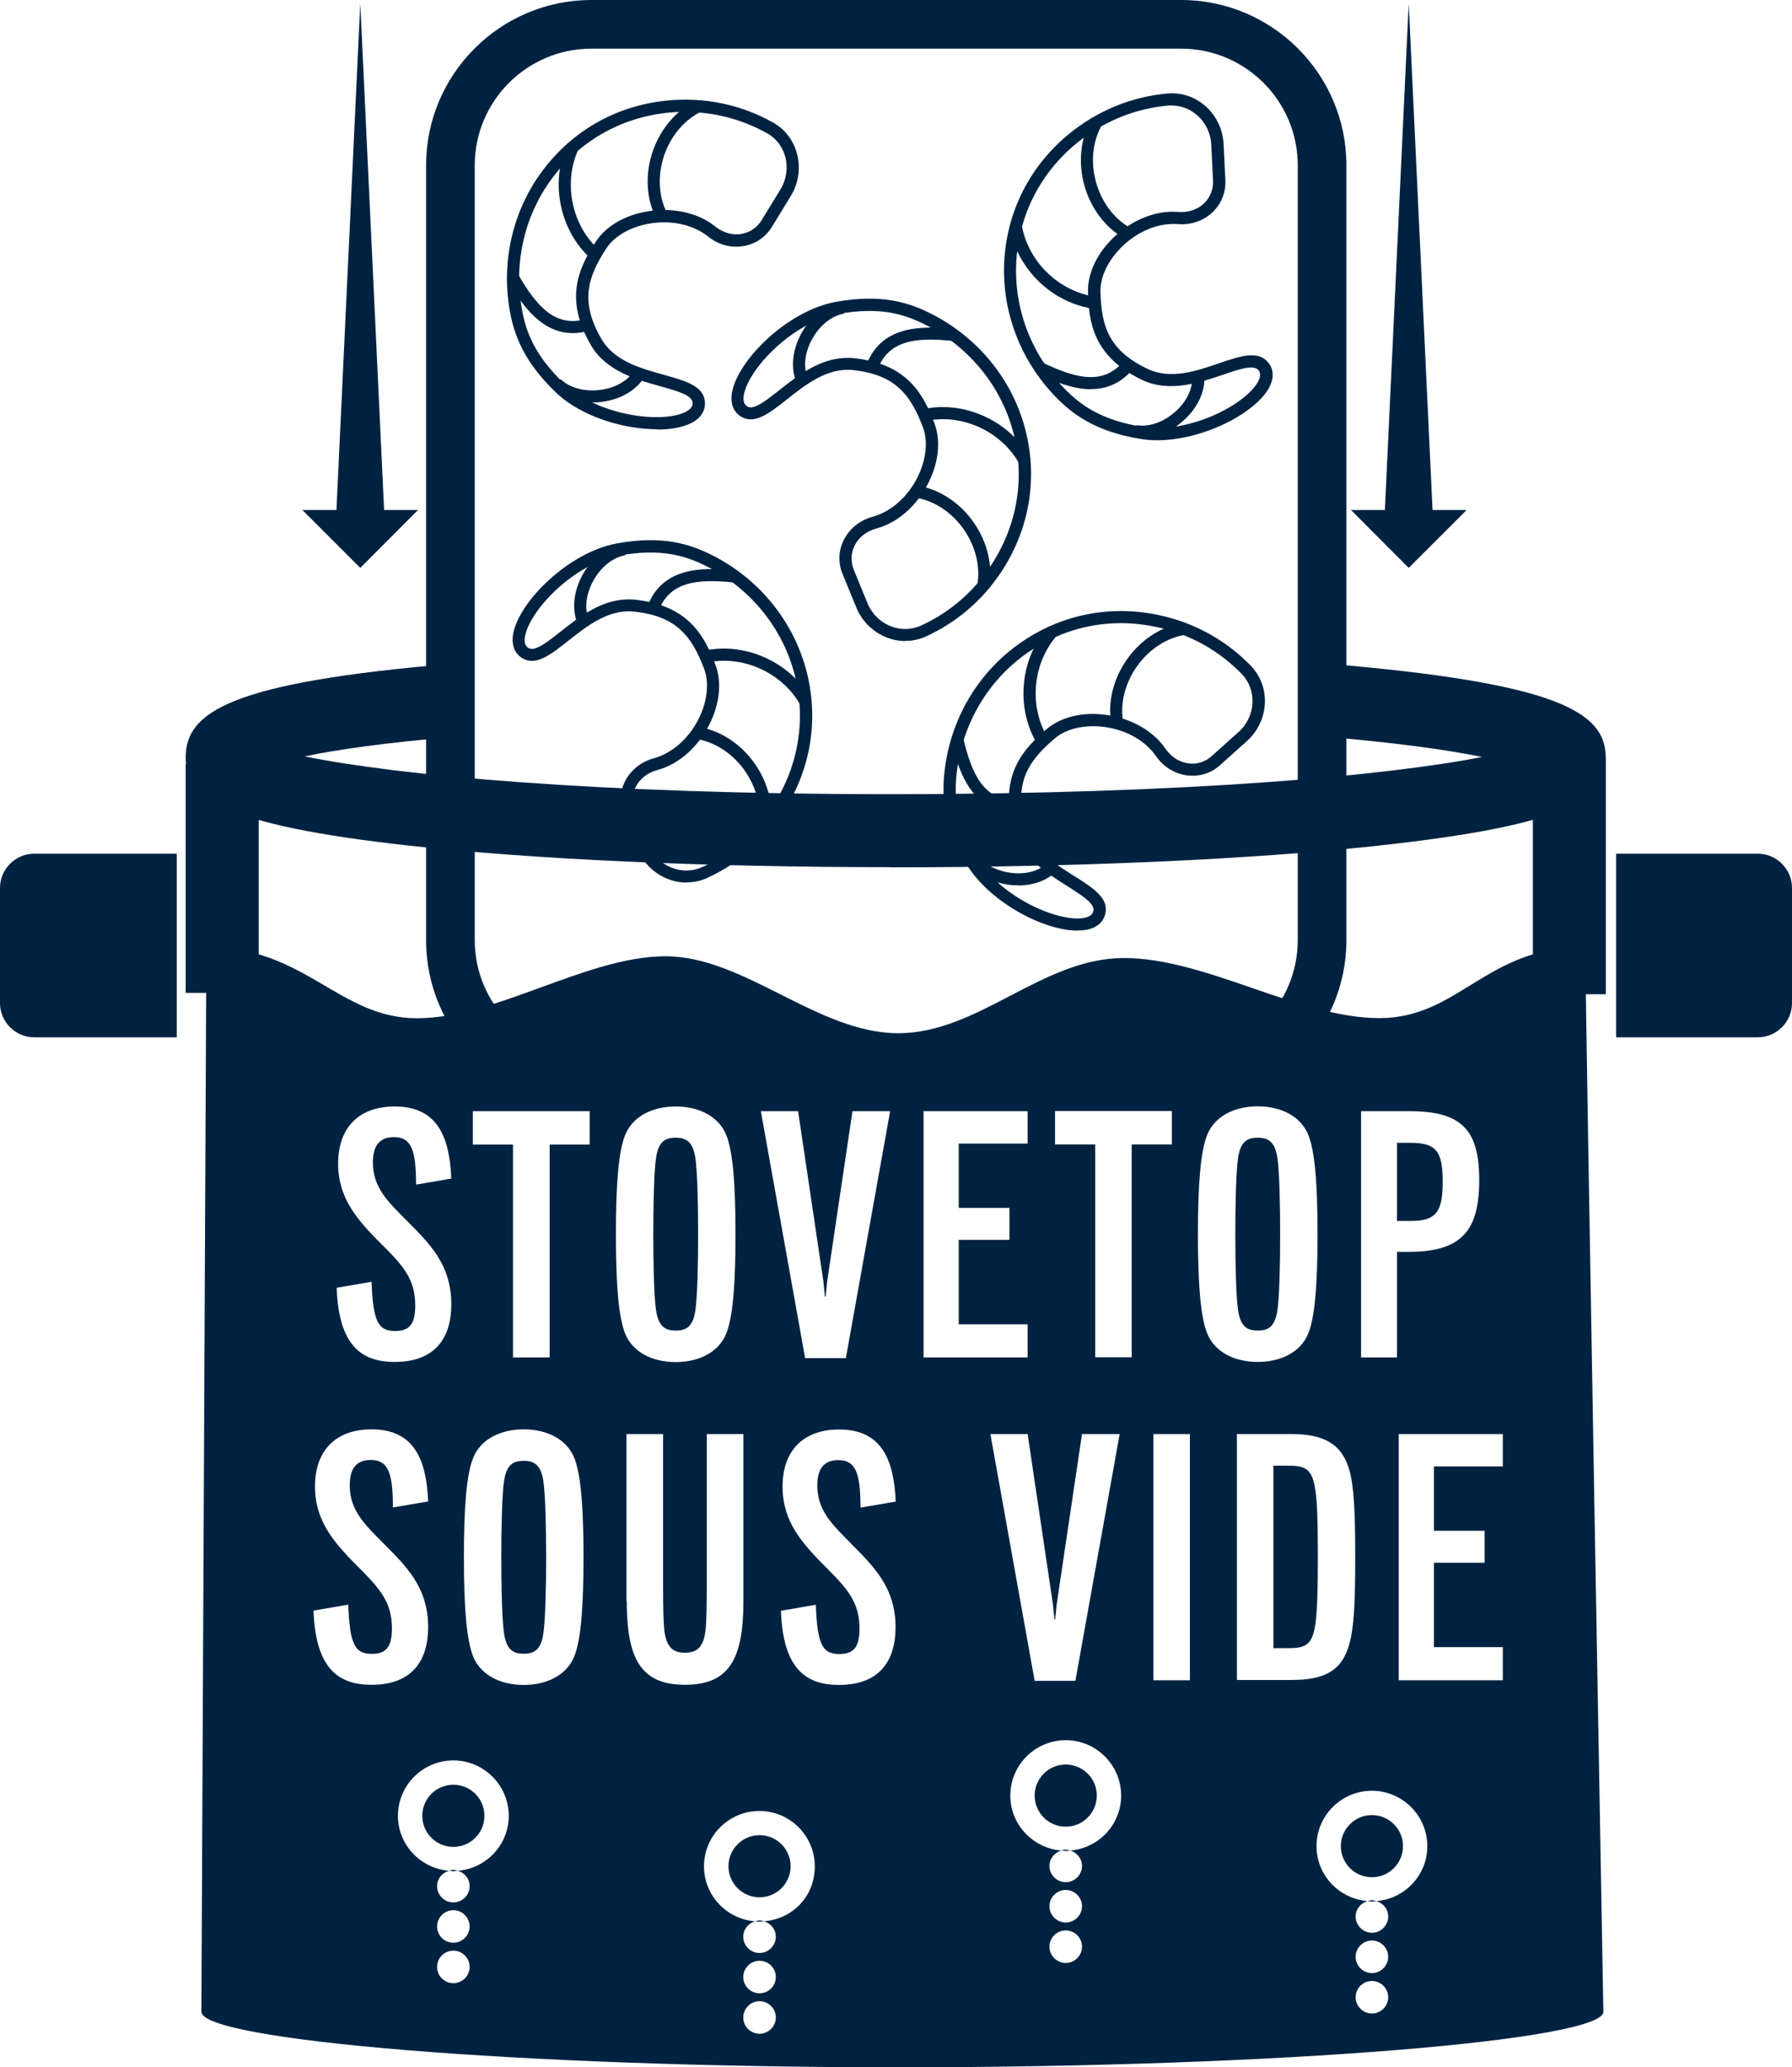
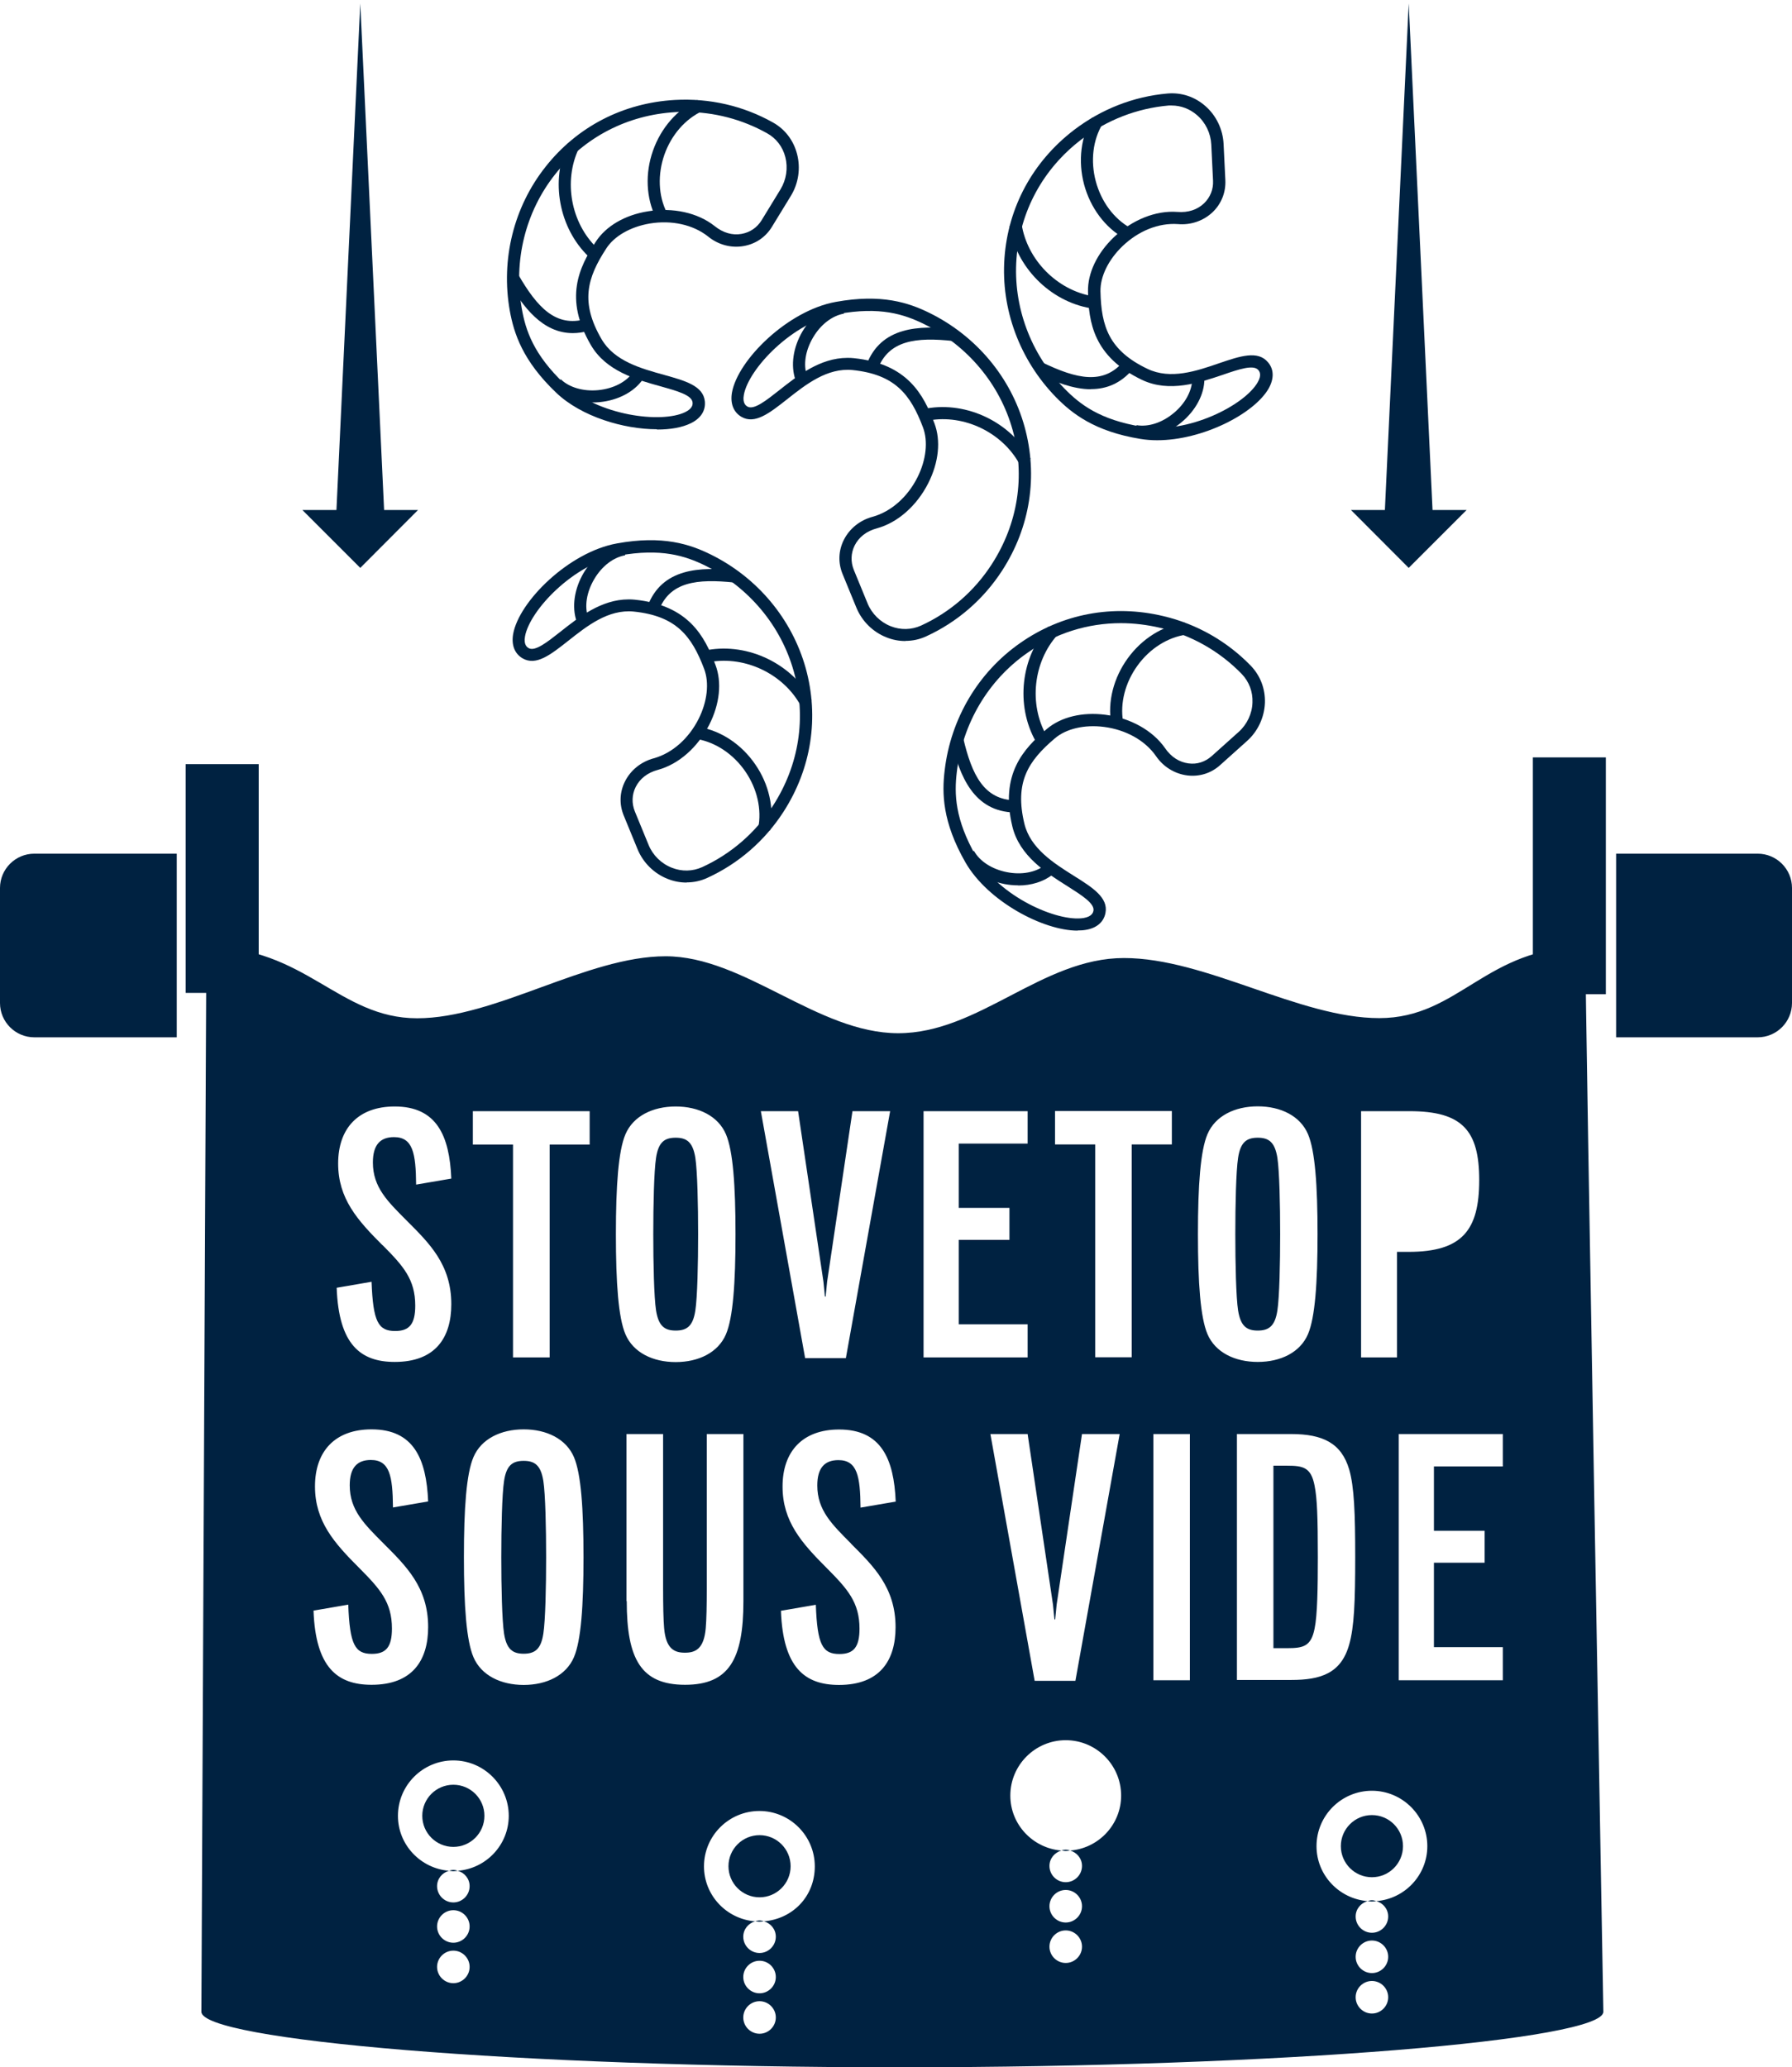
<svg xmlns="http://www.w3.org/2000/svg" viewBox="0 0 122.26 141.05" data-name="Layer 2" id="Layer_2">
  <defs>
    <style>
      .cls-1 {
        fill: #002241;
      }
    </style>
  </defs>
  <g data-name="Layer 1" id="Layer_1-2">
    <g>
      <polygon points="96.11 .24 97.77 35.53 94.45 35.53 96.11 .24 96.11 .24" class="cls-1" />
      <polygon points="96.11 38.75 92.17 34.8 100.06 34.8 96.11 38.75" class="cls-1" />
      <polygon points="24.58 .24 26.24 35.53 22.92 35.53 24.58 .24 24.58 .24" class="cls-1" />
      <polygon points="24.58 38.75 20.63 34.8 28.52 34.8 24.58 38.75" class="cls-1" />
      <path d="M110.26,58.25h9.66c1.29,0,2.34,1.05,2.34,2.34v7.85c0,1.29-1.05,2.34-2.34,2.34h-9.66v-12.54h0Z" class="cls-1" />
      <path transform="translate(12.06 129.03) rotate(-180)" d="M0,58.25h9.72c1.29,0,2.34,1.05,2.34,2.34v7.85c0,1.29-1.05,2.34-2.34,2.34H0v-12.54H0Z" class="cls-1" />
-       <path d="M80.58,75.44h-40.23c-6.22,0-11.28-5.06-11.28-11.28V11.28C29.07,5.06,34.13,0,40.35,0h40.23c6.22,0,11.28,5.06,11.28,11.28v52.87c0,6.22-5.06,11.28-11.28,11.28ZM40.35,3.32c-4.39,0-7.96,3.57-7.96,7.96v52.87c0,4.39,3.57,7.96,7.96,7.96h40.23c4.39,0,7.96-3.57,7.96-7.96V11.28c0-4.39-3.57-7.96-7.96-7.96h-40.23Z" class="cls-1" />
      <path d="M44.81,29.29c-2.26,0-5.15-.86-6.86-2.49-2.3-2.19-2.89-4.06-3.17-5.6-.62-3.5.27-7.08,2.44-9.82,2.16-2.74,5.3-4.36,8.82-4.56,2.38-.13,4.67.4,6.7,1.54.82.46,1.4,1.22,1.64,2.15.25.96.1,2-.42,2.85l-1.29,2.11c-.43.71-1.12,1.18-1.94,1.32-.85.15-1.74-.09-2.43-.66-1.03-.81-2.49-1.12-3.96-.88-1.31.22-2.43.85-2.98,1.71-1.31,2.01-1.78,3.67-.32,6.18.87,1.5,2.68,2,4.27,2.44,1.43.4,2.67.74,2.78,1.81.06.63-.28,1.16-.96,1.49-.59.29-1.39.43-2.3.43ZM46.76,7.63c-.22,0-.45,0-.67.02-3.28.19-6.2,1.7-8.22,4.25-2.02,2.55-2.85,5.89-2.27,9.16.26,1.48.8,3.13,2.92,5.14,2.29,2.17,6.61,2.71,8.23,1.92.54-.26.51-.57.5-.66h0c-.05-.51-1.08-.79-2.18-1.1-1.66-.46-3.72-1.03-4.76-2.82-1.85-3.18-.8-5.31.34-7.05.69-1.06,1.98-1.82,3.55-2.07,1.7-.28,3.4.09,4.55,1,.58.47,1.22.65,1.84.54.58-.1,1.06-.43,1.37-.93l1.29-2.11c.4-.66.52-1.46.33-2.2-.18-.71-.63-1.29-1.25-1.63-1.7-.95-3.61-1.45-5.57-1.45Z" class="cls-1" />
      <path d="M44.75,14.87c-.67-1.36-.75-3.03-.2-4.59.55-1.56,1.65-2.82,3.03-3.46l.35.75c-1.18.55-2.12,1.63-2.6,2.98-.47,1.35-.42,2.79.16,3.95l-.74.37Z" class="cls-1" />
      <path d="M40.16,17.51c-2.03-1.95-2.63-5.2-1.42-7.74l.75.36c-1.06,2.23-.54,5.08,1.24,6.79l-.57.6Z" class="cls-1" />
      <path d="M39.08,22.73c-2.06,0-3.39-1.77-4.44-3.58l.72-.41c1.29,2.23,2.56,3.61,4.6,3.03l.22.8c-.39.11-.76.16-1.11.16Z" class="cls-1" />
      <path d="M40.42,27.47c-1.08,0-2.08-.36-2.74-1l.58-.59c.58.56,1.54.84,2.56.74,1.02-.1,1.9-.55,2.36-1.21l.68.47c-.59.86-1.7,1.44-2.96,1.56-.16.02-.32.02-.48.02Z" class="cls-1" />
      <path d="M73.51,63.5c-2.33,0-6.11-1.99-7.64-4.65-1.58-2.76-1.61-4.72-1.42-6.28.41-3.53,2.29-6.7,5.16-8.7,2.86-2,6.33-2.65,9.76-1.83,2.29.54,4.35,1.72,5.97,3.39.65.68.99,1.57.96,2.53-.04.99-.48,1.94-1.22,2.6l-1.84,1.65c-.62.56-1.42.8-2.24.7-.86-.11-1.64-.59-2.14-1.33-.75-1.07-2.06-1.79-3.54-1.98-1.32-.17-2.58.12-3.35.78-1.83,1.55-2.76,3-2.08,5.83.41,1.68,1.99,2.68,3.39,3.56,1.26.79,2.35,1.48,2.14,2.53h0c-.12.62-.6,1.03-1.35,1.15-.17.03-.36.04-.55.04ZM76.48,42.52c-2.28,0-4.48.69-6.39,2.03-2.67,1.86-4.42,4.82-4.81,8.12-.18,1.49-.14,3.23,1.32,5.77,1.56,2.73,5.54,4.49,7.33,4.2.59-.1.65-.4.67-.49h0c.1-.5-.81-1.07-1.77-1.68-1.46-.92-3.27-2.06-3.76-4.07-.86-3.58.76-5.31,2.35-6.66.97-.82,2.42-1.17,3.99-.97,1.71.22,3.23,1.07,4.07,2.27.42.62.99.97,1.61,1.05.59.08,1.14-.11,1.58-.5l1.84-1.65c.57-.51.92-1.25.94-2.01.03-.73-.23-1.41-.72-1.93-1.51-1.56-3.44-2.66-5.57-3.16-.9-.21-1.8-.32-2.7-.32Z" class="cls-1" />
      <path d="M75.81,49.38c-.25-1.5.16-3.12,1.13-4.46.97-1.34,2.39-2.23,3.89-2.44l.12.82c-1.28.18-2.5.95-3.34,2.11-.84,1.16-1.2,2.55-.99,3.83l-.82.14Z" class="cls-1" />
      <path d="M70.66,50.58c-1.38-2.45-1.02-5.74.87-7.82l.62.56c-1.65,1.83-1.97,4.71-.76,6.86l-.72.41Z" class="cls-1" />
      <path d="M69.24,55.44c-2.81-.05-3.77-2.49-4.33-4.87l.81-.19c.59,2.51,1.42,4.19,3.54,4.23v.83Z" class="cls-1" />
      <path d="M69.46,60.41c-.31,0-.63-.03-.94-.09-1.24-.25-2.29-.94-2.8-1.86l.73-.4c.39.71,1.23,1.25,2.24,1.45,1,.2,1.98.02,2.6-.48l.52.65c-.61.48-1.44.74-2.34.74Z" class="cls-1" />
      <path d="M78.94,30.04c-.39,0-.77-.03-1.13-.09-3.13-.51-4.67-1.73-5.77-2.85-2.48-2.55-3.76-6.01-3.51-9.49.25-3.48,1.93-6.58,4.73-8.73,1.87-1.43,4.08-2.3,6.4-2.5.95-.08,1.85.22,2.57.85.75.65,1.2,1.6,1.25,2.59l.12,2.47c.04.83-.27,1.61-.86,2.18-.63.6-1.5.9-2.38.82-1.33-.09-2.69.47-3.77,1.5-.96.92-1.53,2.07-1.51,3.09.05,2.4.59,4.04,3.21,5.29,1.57.75,3.34.15,4.9-.39,1.41-.48,2.63-.89,3.32-.06.41.48.42,1.11.05,1.78-1,1.75-4.53,3.54-7.61,3.54ZM79.95,7.2c-.07,0-.15,0-.22,0-2.16.19-4.23.99-5.97,2.33-2.61,2-4.17,4.89-4.41,8.13-.24,3.25.96,6.47,3.27,8.85,1.05,1.08,2.42,2.14,5.3,2.61,3.12.52,7-1.47,7.89-3.04.3-.52.1-.76.04-.83h0c-.33-.39-1.34-.05-2.41.32-1.63.55-3.66,1.24-5.53.35-3.32-1.59-3.64-3.94-3.68-6.02-.03-1.26.62-2.62,1.76-3.71,1.25-1.19,2.86-1.84,4.33-1.73.75.06,1.37-.15,1.83-.59.42-.41.64-.95.61-1.54l-.12-2.47c-.04-.77-.39-1.5-.97-2-.49-.43-1.1-.66-1.73-.66Z" class="cls-1" />
      <path d="M76.71,16.27c-1.32-.75-2.32-2.09-2.75-3.69-.42-1.6-.22-3.26.56-4.57l.71.43c-.67,1.11-.84,2.54-.47,3.93.37,1.38,1.22,2.54,2.35,3.18l-.41.72Z" class="cls-1" />
      <path d="M74.4,21.03c-2.77-.47-5.1-2.83-5.52-5.61l.82-.13c.38,2.44,2.41,4.5,4.84,4.92l-.14.82Z" class="cls-1" />
      <path d="M74.43,26.56c-1.2,0-2.47-.5-3.66-1.07l.36-.75c2.33,1.12,4.15,1.54,5.52-.08l.64.53c-.84.99-1.82,1.36-2.85,1.36Z" class="cls-1" />
      <path d="M77.93,29.88c-.18,0-.36-.01-.53-.05l.14-.82c.81.14,1.75-.17,2.53-.82.79-.65,1.26-1.52,1.27-2.33h.83c0,1.05-.6,2.16-1.57,2.96-.81.68-1.78,1.05-2.68,1.05Z" class="cls-1" />
      <path d="M61.77,43.74c-.43,0-.87-.08-1.29-.25-.92-.36-1.67-1.1-2.05-2.02l-.94-2.29c-.32-.77-.29-1.6.08-2.34.39-.78,1.11-1.35,1.97-1.58,1.26-.35,2.38-1.35,3.05-2.68.6-1.19.74-2.47.38-3.42-.85-2.25-1.91-3.61-4.8-3.91-1.73-.17-3.19.98-4.49,2.01-1.17.92-2.18,1.72-3.1,1.18h0c-.54-.32-.77-.91-.64-1.66.4-2.23,3.81-5.59,7.08-6.18,3.13-.57,4.99.06,6.39.75,3.19,1.57,5.56,4.4,6.49,7.76.93,3.36.39,6.85-1.52,9.81-1.28,1.98-3.07,3.53-5.19,4.5-.45.21-.93.31-1.41.31ZM57.82,24.42c.15,0,.29,0,.44.02,3.66.38,4.75,2.49,5.49,4.44.45,1.18.3,2.67-.42,4.09-.78,1.54-2.08,2.69-3.5,3.08-.72.19-1.24.61-1.52,1.17-.26.52-.28,1.11-.06,1.66l.94,2.29c.29.71.87,1.28,1.58,1.56.68.27,1.41.25,2.06-.04,1.97-.9,3.65-2.35,4.84-4.2,1.78-2.76,2.29-6.01,1.42-9.14-.87-3.14-3.08-5.77-6.05-7.24-1.35-.66-2.99-1.21-5.88-.68-3.1.56-6.09,3.74-6.41,5.51-.11.59.16.75.24.8.44.26,1.28-.41,2.17-1.11,1.25-.99,2.79-2.21,4.65-2.21Z" class="cls-1" />
-       <path d="M67.47,40.18l-.81-.16c.25-1.27-.07-2.68-.88-3.86-.81-1.18-2.01-1.98-3.28-2.2l.14-.82c1.49.26,2.89,1.19,3.82,2.55.94,1.36,1.3,3,1.01,4.49Z" class="cls-1" />
      <path d="M69.57,31.69c-1.17-2.17-3.78-3.44-6.21-3l-.14-.82c2.76-.49,5.75.95,7.09,3.43l-.73.4Z" class="cls-1" />
      <path d="M59.89,25.2l-.78-.29c.98-2.64,3.61-2.72,6.03-2.46l-.09.82c-2.57-.28-4.43-.05-5.17,1.93Z" class="cls-1" />
      <path d="M54.27,25.92c-.34-.99-.16-2.22.48-3.31.65-1.09,1.65-1.85,2.69-2.03l.14.82c-.8.14-1.59.74-2.11,1.63-.52.88-.68,1.86-.41,2.62l-.78.27Z" class="cls-1" />
      <path d="M46.84,60.22c-.43,0-.87-.08-1.29-.25-.92-.36-1.67-1.1-2.05-2.02l-.94-2.29c-.32-.77-.29-1.6.08-2.34.39-.78,1.11-1.35,1.97-1.58,1.26-.35,2.38-1.35,3.05-2.68.6-1.19.74-2.47.38-3.42-.85-2.25-1.91-3.61-4.8-3.91-1.74-.17-3.19.98-4.49,2.01-1.17.92-2.17,1.72-3.1,1.18h0c-.54-.32-.77-.91-.64-1.66.4-2.23,3.81-5.59,7.08-6.18,3.13-.57,4.99.06,6.39.75,3.19,1.57,5.55,4.4,6.49,7.76.93,3.36.39,6.85-1.52,9.81-1.28,1.98-3.07,3.53-5.19,4.5-.45.21-.93.31-1.41.31ZM42.88,40.9c.14,0,.29,0,.44.02,3.66.38,4.75,2.49,5.49,4.44.45,1.18.3,2.67-.42,4.09-.78,1.54-2.08,2.69-3.5,3.08-.72.19-1.24.61-1.52,1.17-.26.52-.28,1.11-.06,1.66l.94,2.29c.29.71.87,1.28,1.59,1.56.68.27,1.41.25,2.06-.04,1.97-.9,3.65-2.35,4.84-4.2,1.78-2.76,2.29-6.01,1.42-9.14-.87-3.14-3.08-5.77-6.05-7.24-1.35-.66-3-1.2-5.88-.68-3.1.56-6.09,3.74-6.41,5.51-.11.59.16.75.24.8.44.26,1.28-.41,2.17-1.11,1.25-.99,2.79-2.21,4.65-2.21Z" class="cls-1" />
      <path d="M52.54,56.66l-.81-.16c.25-1.27-.07-2.68-.88-3.86-.81-1.18-2.01-1.98-3.28-2.21l.14-.82c1.5.26,2.89,1.19,3.82,2.55.94,1.36,1.3,3,1.01,4.49Z" class="cls-1" />
      <path d="M54.64,48.17c-1.17-2.17-3.78-3.43-6.21-3l-.14-.82c2.77-.49,5.75.95,7.09,3.43l-.73.39Z" class="cls-1" />
      <path d="M44.95,41.68l-.78-.29c.98-2.64,3.6-2.73,6.03-2.46l-.09.82c-2.56-.27-4.43-.06-5.17,1.93Z" class="cls-1" />
      <path d="M39.34,42.4c-.34-.99-.16-2.22.48-3.31.65-1.09,1.65-1.85,2.69-2.02l.14.82c-.8.14-1.59.74-2.11,1.63-.52.88-.68,1.86-.41,2.62l-.78.27Z" class="cls-1" />
-       <path d="M60.77,59.17c-12.7,0-24.4-.53-32.95-1.48-12.67-1.41-15.15-3.27-15.15-6.01,0-3.08,2.98-5.12,18.2-6.39l.41,4.96c-5.11.43-8.4.92-10.49,1.36,6.23,1.28,19.86,2.58,39.97,2.58,20.16,0,33.92-1.27,40.36-2.54-2.26-.46-5.77-.98-11.19-1.42l.41-4.96c16.06,1.32,19.21,3.35,19.21,6.42,0,2.8-2.47,4.59-15.5,6.01-8.73.95-20.56,1.48-33.29,1.48Z" class="cls-1" />
      <rect height="15.61" width="4.98" y="52.14" x="12.67" class="cls-1" />
      <rect height="16.16" width="4.98" y="51.68" x="104.58" class="cls-1" />
      <path d="M46.1,90.79c.77,0,1.18-.31,1.34-1.37.14-.91.19-3.22.19-5.21,0-1.99-.05-4.29-.19-5.21-.17-1.06-.58-1.37-1.34-1.37-.77,0-1.18.31-1.34,1.37-.14.91-.19,3.22-.19,5.21,0,1.99.05,4.3.19,5.21.17,1.06.58,1.37,1.34,1.37Z" class="cls-1" />
      <path d="M87.82,100.01h-.94s0,12.45,0,12.45h.94c1.1,0,1.63-.12,1.87-1.34.19-.91.22-2.81.22-4.87,0-2.74-.05-4.01-.22-4.87-.24-1.25-.77-1.37-1.87-1.37Z" class="cls-1" />
      <circle r="2.12" cy="123.9" cx="30.93" class="cls-1" />
      <path d="M51.82,125.22c-1.17,0-2.12.95-2.12,2.12,0,1.17.95,2.12,2.12,2.12,1.17,0,2.12-.95,2.12-2.12,0-1.17-.95-2.12-2.12-2.12Z" class="cls-1" />
      <path d="M35.73,99.68c-.77,0-1.18.31-1.34,1.37-.14.91-.19,3.22-.19,5.21,0,1.99.05,4.3.19,5.21.17,1.06.58,1.37,1.34,1.37s1.18-.31,1.34-1.37c.14-.91.19-3.22.19-5.21,0-1.99-.05-4.3-.19-5.21-.17-1.06-.58-1.37-1.34-1.37Z" class="cls-1" />
      <path d="M108.17,64.6c-6.81,0-8.61,4.87-14.07,4.87-5.46,0-11.82-4.1-17.42-4.1-5.6,0-9.89,5.13-15.4,5.13-5.5,0-10.5-5.25-15.87-5.25-5.37,0-11.61,4.23-16.95,4.23-5.34,0-7.63-4.87-14.38-4.87l-.34,72.66c0,1.92,21.32,3.79,47.61,3.79,26.3,0,48.04-1.87,48.04-3.79,0,0-1.23-68.43-1.23-72.66ZM54.45,75.82l1.73,11.64.1,1.01h.05s.1-1.01.1-1.01l1.73-11.64h2.57s-3.02,16.85-3.02,16.85h-2.78s-3.02-16.85-3.02-16.85h2.57ZM26.09,84.96c-1.7-1.7-3.02-3.17-3.02-5.57,0-2.4,1.37-3.89,3.86-3.89,2.86,0,3.74,1.99,3.86,4.92l-2.4.41c-.02-2.14-.22-3.24-1.51-3.24-.94,0-1.44.53-1.44,1.73,0,1.7,1.01,2.66,2.3,3.96,1.54,1.54,3.05,3,3.05,5.71,0,2.28-1.08,3.94-3.86,3.94-2.33,0-3.82-1.18-3.96-5.06l2.38-.41c.1,2.74.46,3.36,1.61,3.36.96,0,1.37-.46,1.37-1.73,0-1.8-.82-2.71-2.23-4.13ZM21.38,109.9l2.38-.41c.1,2.74.46,3.36,1.61,3.36.96,0,1.37-.46,1.37-1.73,0-1.8-.82-2.71-2.23-4.13-1.7-1.7-3.02-3.17-3.02-5.57s1.37-3.89,3.86-3.89c2.86,0,3.74,1.99,3.86,4.92l-2.4.41c-.02-2.14-.22-3.24-1.51-3.24-.94,0-1.44.53-1.44,1.73,0,1.7,1.01,2.66,2.3,3.96,1.54,1.54,3.05,3,3.05,5.71,0,2.28-1.08,3.94-3.86,3.94-2.33,0-3.82-1.18-3.96-5.06ZM30.93,135.32c-.61,0-1.11-.5-1.11-1.11,0-.61.5-1.11,1.11-1.11s1.11.5,1.11,1.11-.5,1.11-1.11,1.11ZM30.93,132.56c-.61,0-1.11-.5-1.11-1.11s.5-1.11,1.11-1.11,1.11.5,1.11,1.11-.5,1.11-1.11,1.11ZM31.23,127.65c.46.13.81.54.81,1.05,0,.61-.5,1.11-1.11,1.11-.61,0-1.11-.5-1.11-1.11,0-.5.34-.91.81-1.05-1.94-.16-3.48-1.77-3.48-3.75,0-2.09,1.7-3.78,3.78-3.78s3.78,1.7,3.78,3.78c0,1.98-1.54,3.6-3.48,3.75ZM39.16,113.07c-.53,1.25-1.87,1.9-3.43,1.9s-2.9-.65-3.43-1.9c-.48-1.13-.65-3.48-.65-6.82s.17-5.69.65-6.82c.53-1.25,1.87-1.9,3.43-1.9s2.9.65,3.43,1.9c.48,1.13.65,3.48.65,6.82,0,3.34-.17,5.69-.65,6.82ZM40.24,78.1h-2.74s0,14.52,0,14.52h-2.5s0-14.52,0-14.52h-2.74v-2.28h7.97v2.28ZM42.02,84.22c0-3.34.17-5.69.65-6.82.53-1.25,1.87-1.9,3.43-1.9,1.56,0,2.9.65,3.43,1.9.48,1.13.65,3.48.65,6.82,0,3.34-.17,5.69-.65,6.82-.53,1.25-1.87,1.9-3.43,1.9-1.56,0-2.9-.65-3.43-1.9-.48-1.13-.65-3.48-.65-6.82ZM42.74,109.25v-11.4s2.5,0,2.5,0v10.53c0,1.15.02,2.16.07,2.71.12,1.44.72,1.68,1.42,1.68.7,0,1.3-.24,1.42-1.68.05-.55.07-1.56.07-2.71v-10.53s2.5,0,2.5,0v11.4c0,3.96-.98,5.71-3.98,5.71s-3.98-1.75-3.98-5.71ZM51.82,138.77c-.61,0-1.11-.5-1.11-1.11,0-.61.5-1.11,1.11-1.11s1.11.5,1.11,1.11-.5,1.11-1.11,1.11ZM51.82,136.01c-.61,0-1.11-.5-1.11-1.11s.5-1.11,1.11-1.11,1.11.5,1.11,1.11c0,.61-.5,1.11-1.11,1.11ZM52.12,131.1c.46.13.81.54.81,1.05,0,.61-.5,1.11-1.11,1.11s-1.11-.5-1.11-1.11c0-.51.35-.92.81-1.05-1.95-.15-3.49-1.77-3.49-3.75,0-2.09,1.7-3.78,3.78-3.78,2.09,0,3.78,1.7,3.78,3.78s-1.54,3.6-3.49,3.75ZM58.05,105.32c1.54,1.54,3.05,3,3.05,5.71,0,2.28-1.08,3.94-3.86,3.94-2.33,0-3.82-1.18-3.96-5.06l2.38-.41c.1,2.74.46,3.36,1.61,3.36.96,0,1.37-.46,1.37-1.73,0-1.8-.82-2.71-2.23-4.13-1.7-1.7-3.02-3.17-3.02-5.57,0-2.4,1.37-3.89,3.86-3.89,2.86,0,3.74,1.99,3.86,4.92l-2.4.41c-.02-2.14-.22-3.24-1.51-3.24-.94,0-1.44.53-1.44,1.73,0,1.7,1.01,2.66,2.3,3.96ZM92.86,75.82h3.31c3.6,0,4.75,1.32,4.75,4.7,0,3.41-1.15,4.9-4.82,4.9h-.79s0,7.2,0,7.2h-2.45s0-16.8,0-16.8ZM63.01,75.82h7.1v2.21h-4.7s0,4.39,0,4.39h3.46v2.18h-3.46s0,5.76,0,5.76h4.7v2.26h-7.1s0-16.8,0-16.8ZM70.11,97.85l1.73,11.64.1,1.01h.05s.1-1.01.1-1.01l1.73-11.64h2.57s-3.02,16.84-3.02,16.84h-2.78s-3.02-16.84-3.02-16.84h2.57ZM72.71,133.94c-.61,0-1.11-.5-1.11-1.11,0-.61.5-1.11,1.11-1.11s1.11.5,1.11,1.11-.5,1.11-1.11,1.11ZM72.71,131.18c-.61,0-1.11-.5-1.11-1.11,0-.61.5-1.11,1.11-1.11s1.11.5,1.11,1.11c0,.61-.5,1.11-1.11,1.11ZM73.01,126.27c.46.13.81.54.81,1.05,0,.61-.5,1.11-1.11,1.11-.61,0-1.11-.5-1.11-1.11,0-.51.35-.91.81-1.05-1.94-.16-3.48-1.77-3.48-3.75,0-2.09,1.7-3.78,3.78-3.78,2.09,0,3.78,1.7,3.78,3.78,0,1.98-1.54,3.6-3.48,3.75ZM77.22,92.61h-2.5s0-14.52,0-14.52h-2.74v-2.28h7.97v2.28h-2.74s0,14.52,0,14.52ZM81.18,114.65h-2.49s0-16.8,0-16.8h2.49s0,16.8,0,16.8ZM82.38,91.03c-.48-1.13-.65-3.48-.65-6.82,0-3.34.17-5.69.65-6.82.53-1.25,1.87-1.9,3.43-1.9,1.56,0,2.9.65,3.43,1.9.48,1.13.65,3.48.65,6.82s-.17,5.69-.65,6.82c-.53,1.25-1.87,1.9-3.43,1.9-1.56,0-2.9-.65-3.43-1.9ZM84.39,114.65v-16.8s3.7,0,3.7,0c2.16,0,3.43.62,3.96,2.42.34,1.18.41,2.98.41,5.97,0,3.05-.07,4.78-.41,5.97-.55,1.97-1.94,2.42-3.96,2.42h-3.7ZM93.6,137.39c-.61,0-1.11-.5-1.11-1.11s.5-1.11,1.11-1.11,1.11.5,1.11,1.11-.5,1.11-1.11,1.11ZM93.6,134.63c-.61,0-1.11-.5-1.11-1.11s.5-1.11,1.11-1.11,1.11.5,1.11,1.11-.5,1.11-1.11,1.11ZM93.9,129.72c.46.13.81.54.81,1.05,0,.61-.5,1.11-1.11,1.11s-1.11-.5-1.11-1.11c0-.5.34-.91.81-1.05-1.94-.16-3.48-1.77-3.48-3.75,0-2.09,1.7-3.78,3.78-3.78s3.78,1.7,3.78,3.78c0,1.98-1.54,3.6-3.48,3.75ZM102.53,100.06h-4.7s0,4.39,0,4.39h3.46v2.18h-3.46s0,5.76,0,5.76h4.7v2.26h-7.1s0-16.8,0-16.8h7.1v2.21Z" class="cls-1" />
      <path d="M87.15,89.42c.14-.91.19-3.22.19-5.21,0-1.99-.05-4.29-.19-5.21-.17-1.06-.58-1.37-1.34-1.37s-1.18.31-1.34,1.37c-.14.91-.19,3.22-.19,5.21,0,1.99.05,4.3.19,5.21.17,1.06.58,1.37,1.34,1.37s1.18-.31,1.34-1.37Z" class="cls-1" />
      <path d="M51.52,131.1c.1,0,.19.03.3.03s.2-.02.3-.03c-.1-.03-.19-.06-.3-.06s-.2.03-.3.06Z" class="cls-1" />
      <path d="M30.63,127.65c.1,0,.2.03.3.03s.2-.02.3-.03c-.1-.03-.19-.06-.3-.06s-.2.03-.3.06Z" class="cls-1" />
-       <path d="M98.43,80.62c0-2.09-.46-2.64-2.21-2.64h-.91s0,5.33,0,5.33h.91c1.75,0,2.21-.58,2.21-2.69Z" class="cls-1" />
      <path d="M72.41,126.27c.1,0,.2.03.3.03s.2-.02.3-.03c-.1-.03-.19-.06-.3-.06s-.2.03-.3.06Z" class="cls-1" />
-       <circle r="2.12" cy="122.52" cx="72.71" class="cls-1" />
      <circle r="2.12" cy="125.97" cx="93.6" class="cls-1" />
      <path d="M93.3,129.72c.1,0,.2.03.3.03s.2-.02.3-.03c-.1-.03-.19-.06-.3-.06s-.2.03-.3.06Z" class="cls-1" />
    </g>
  </g>
</svg>